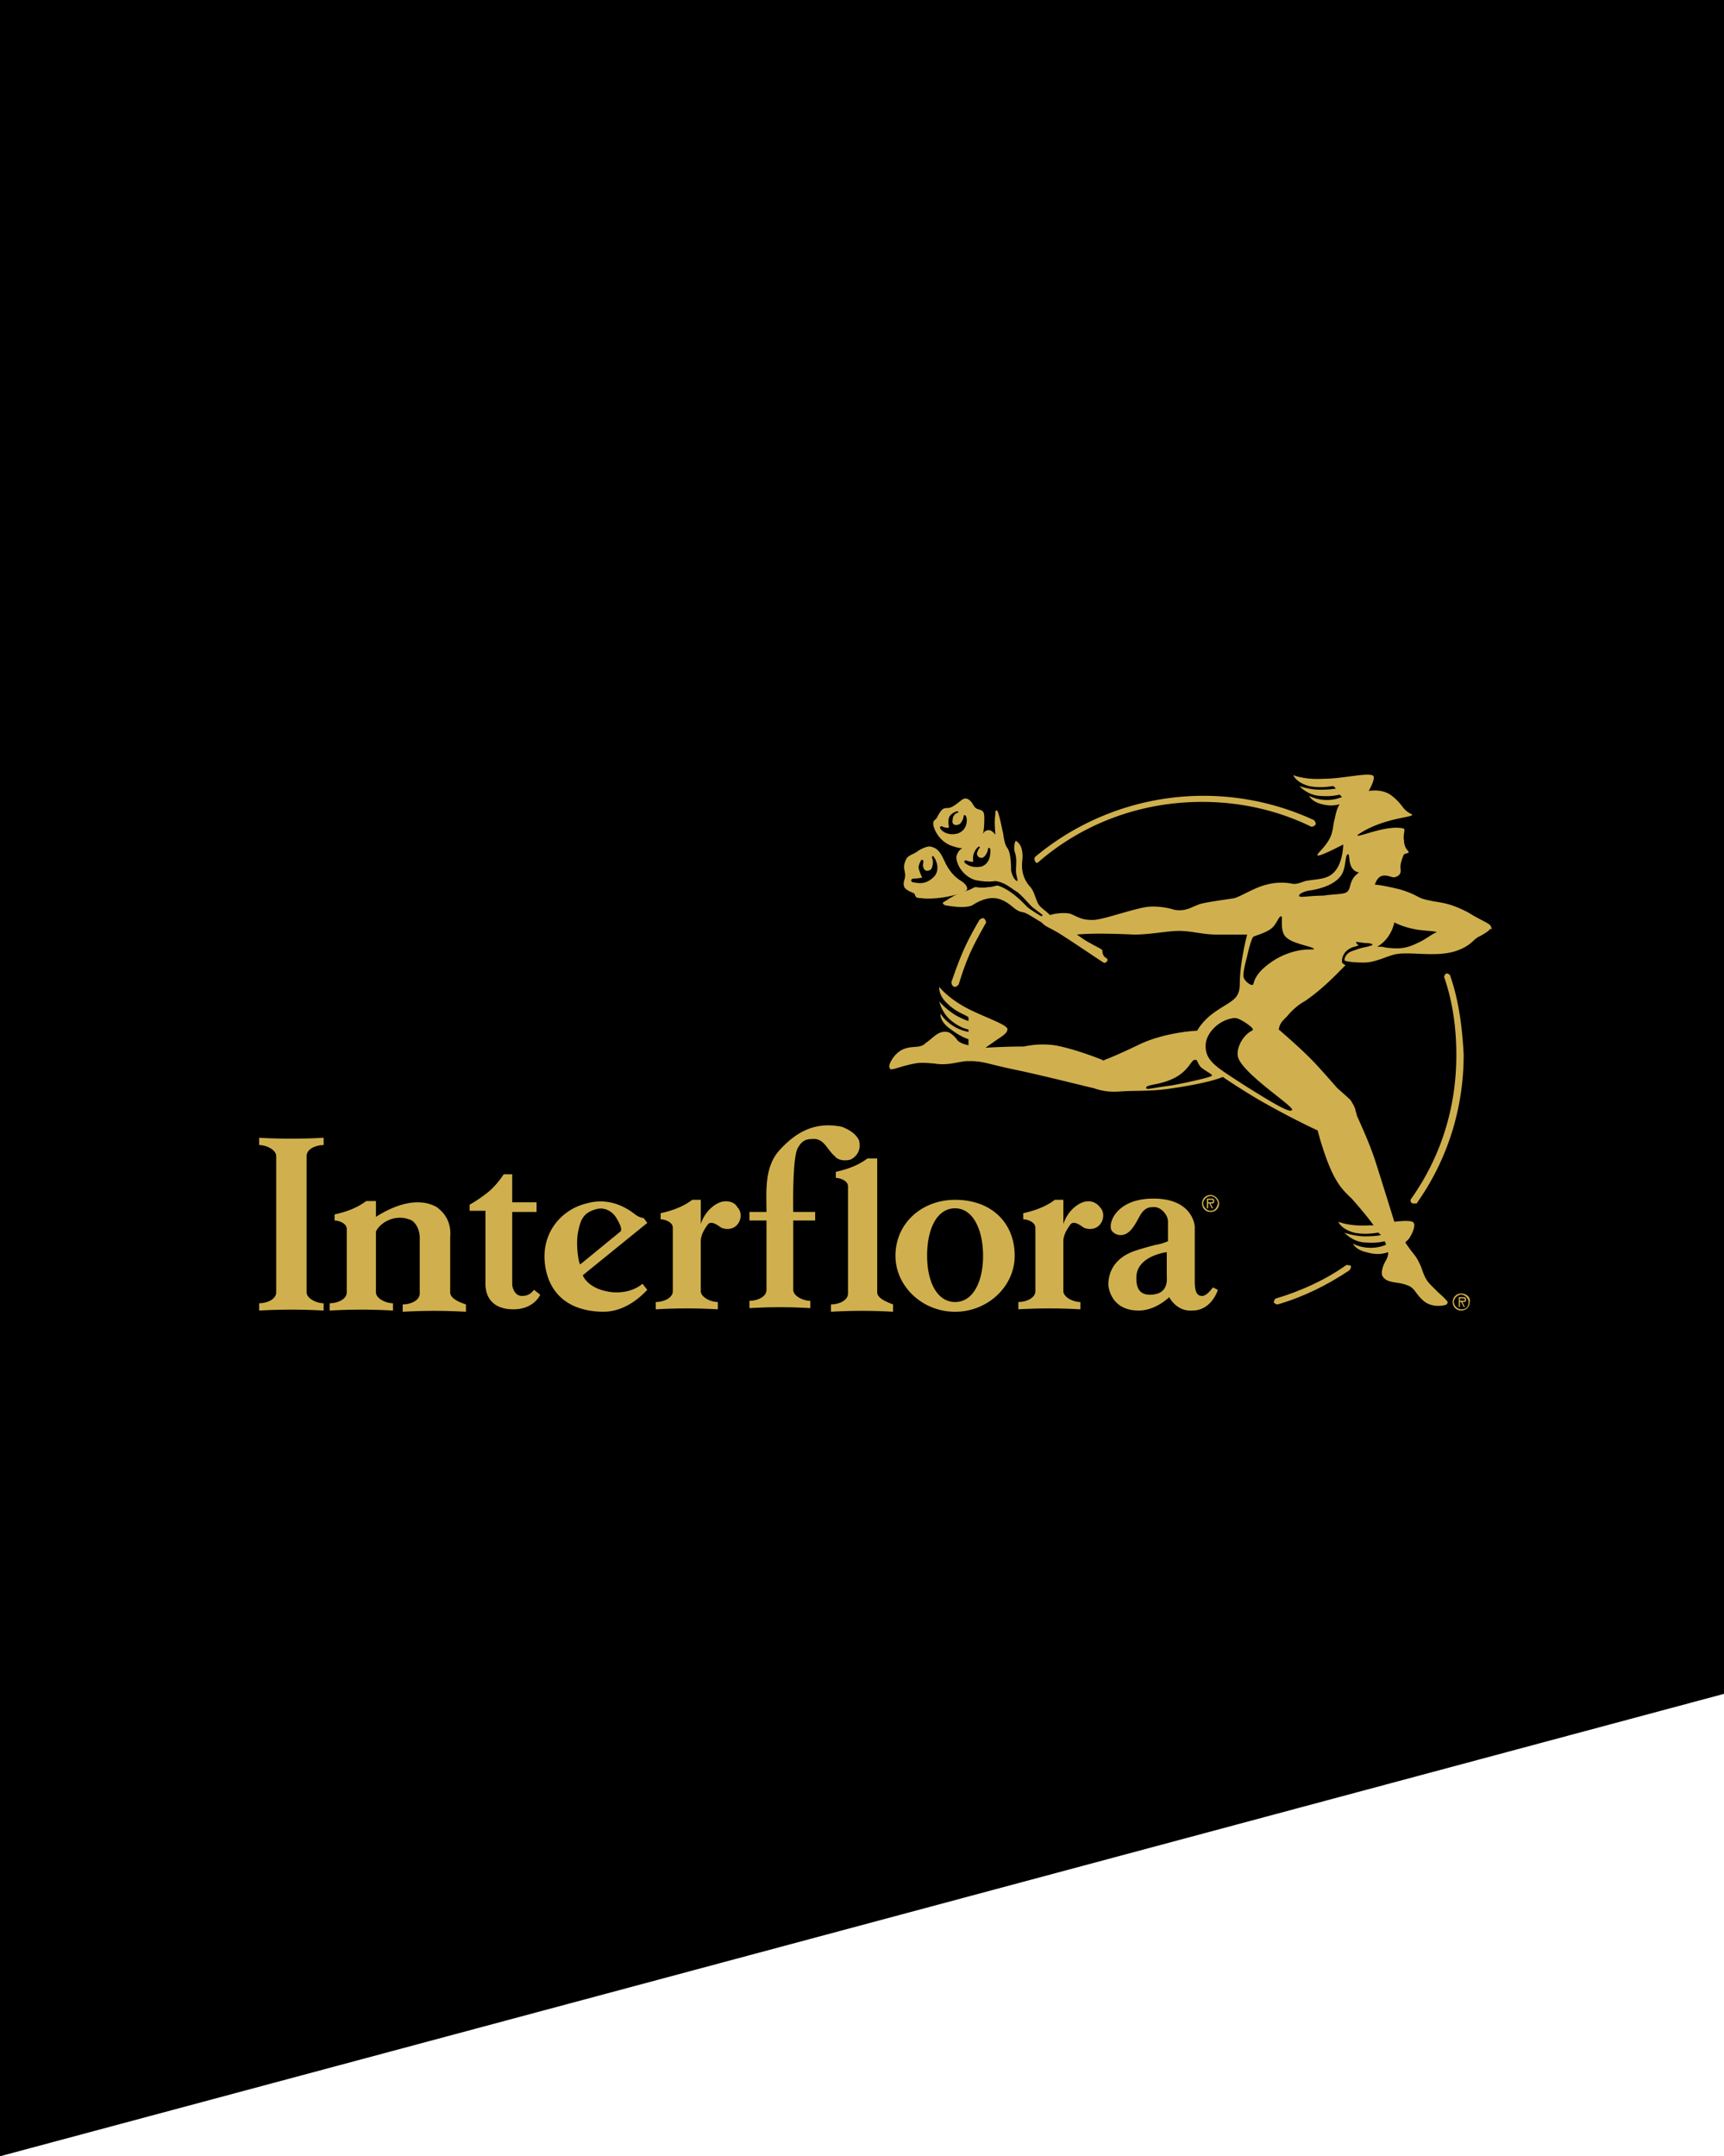
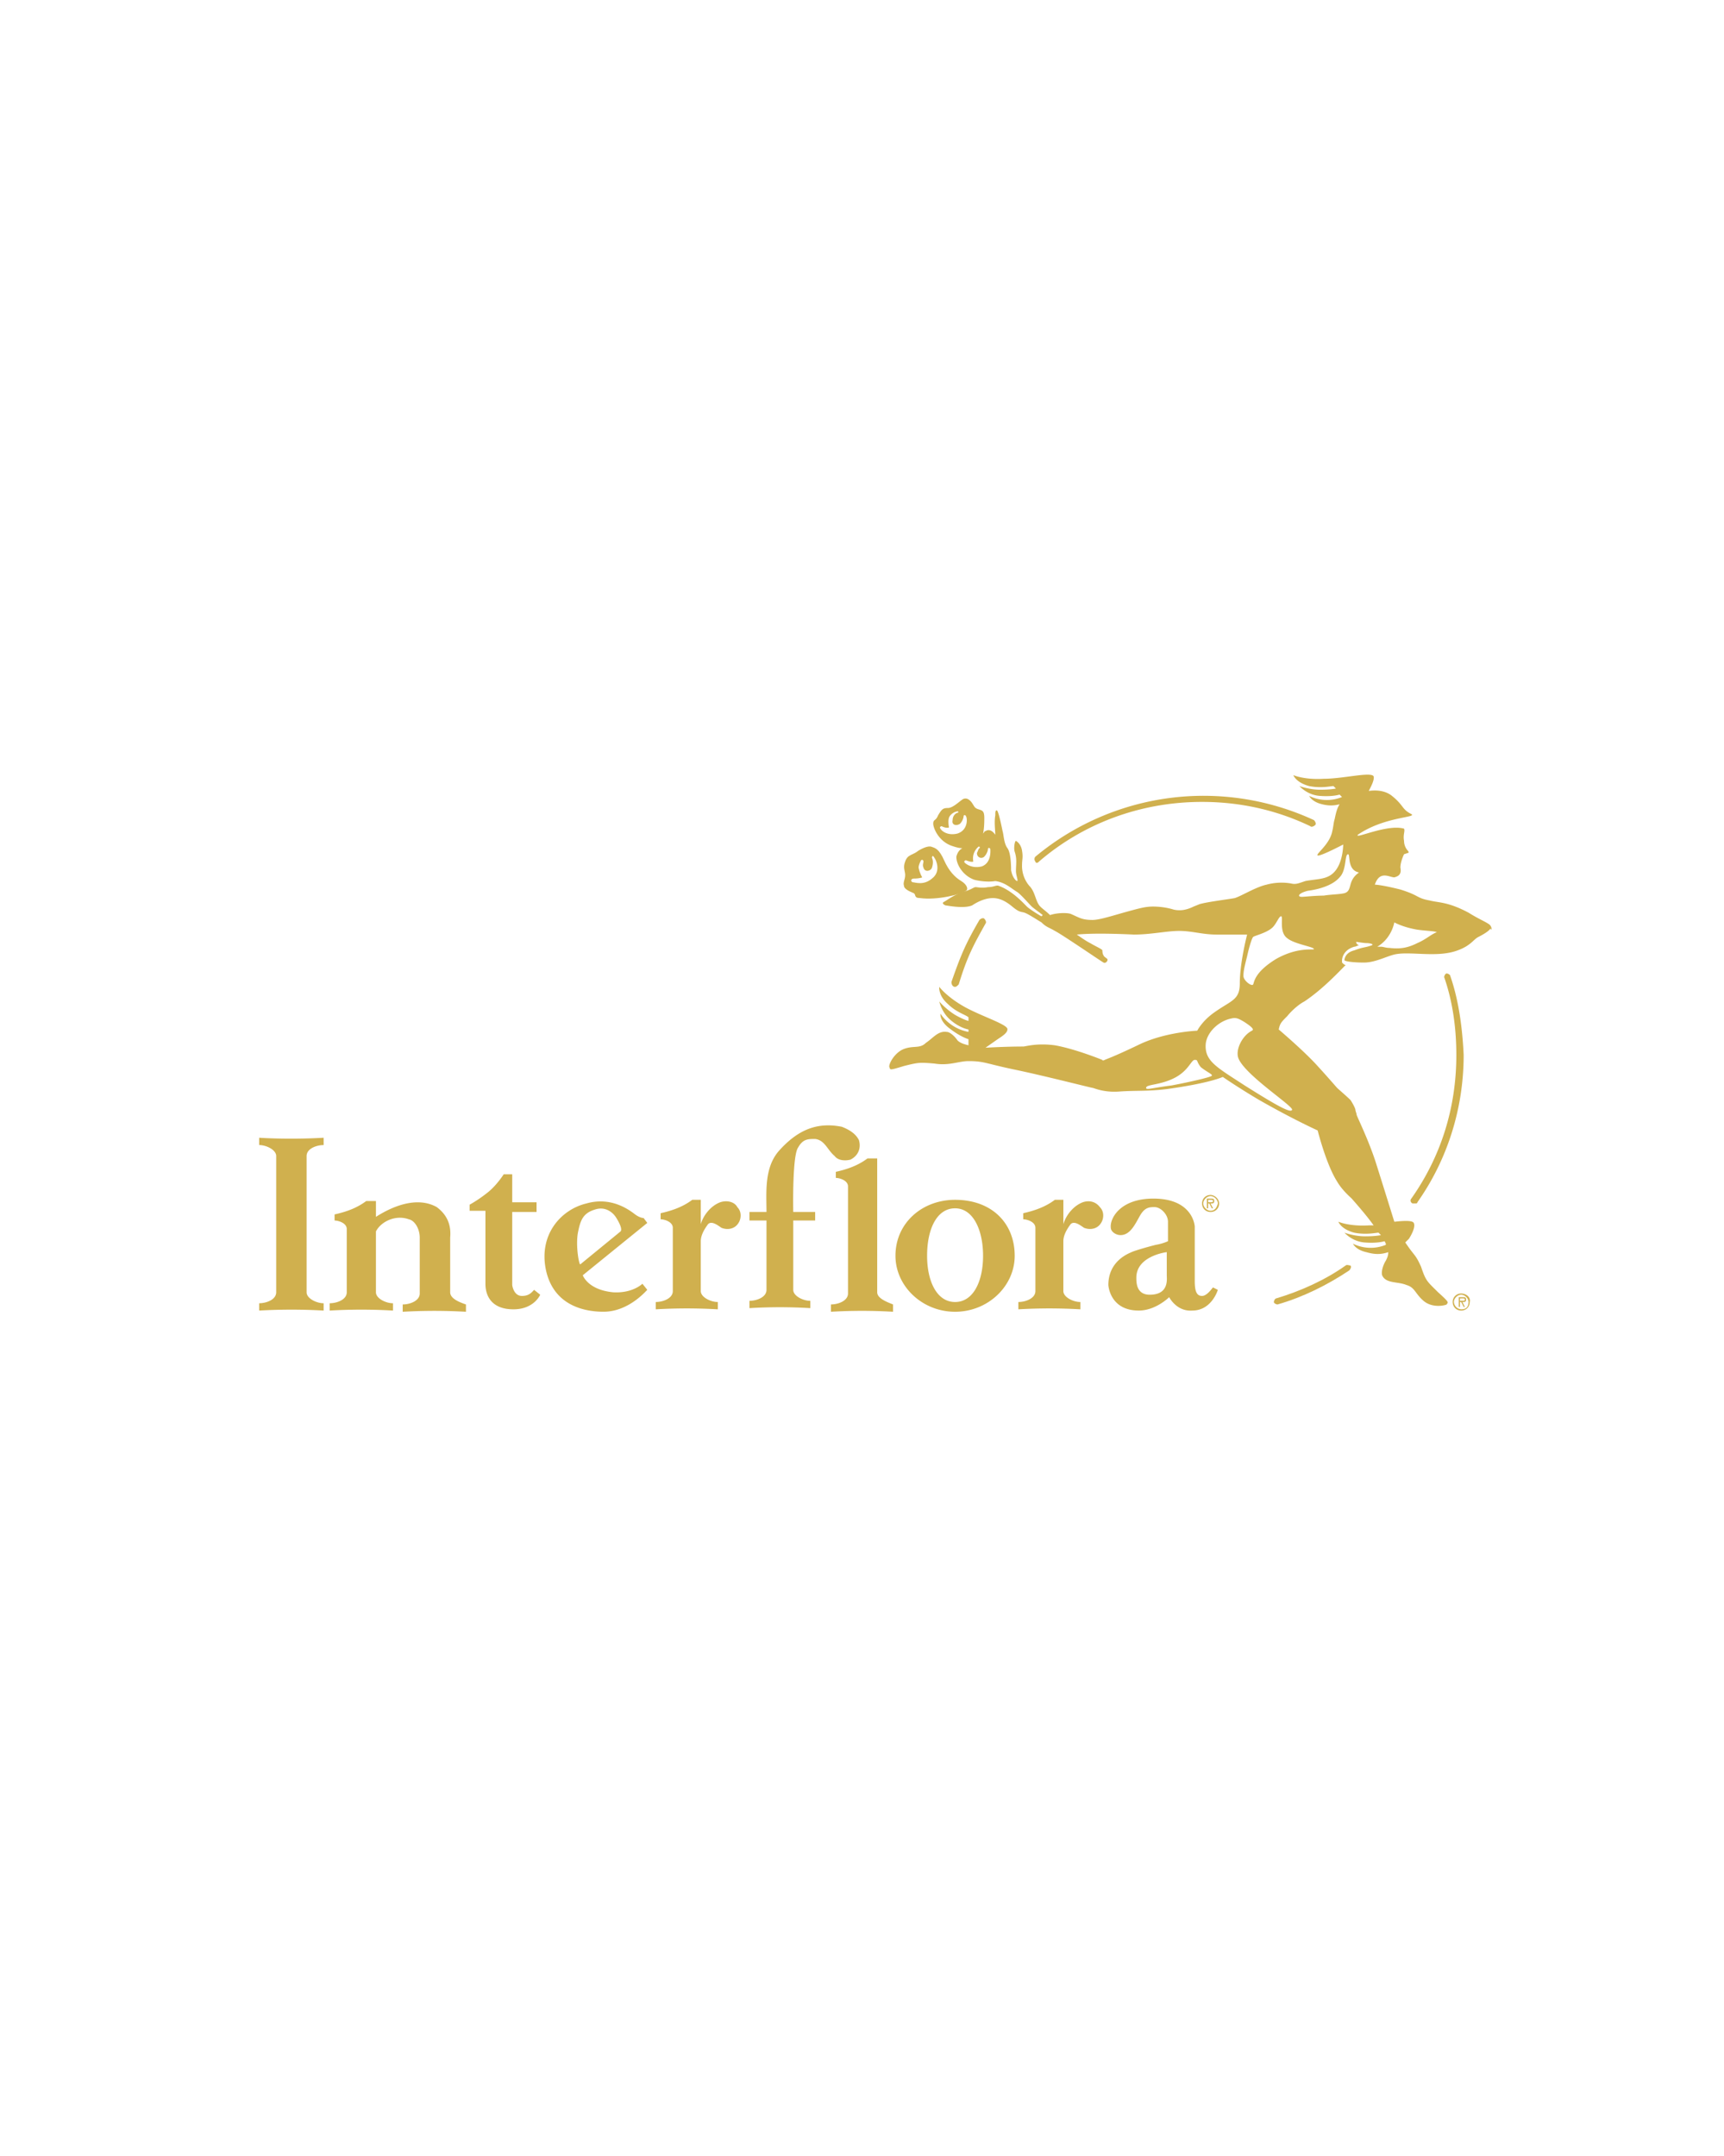
<svg xmlns="http://www.w3.org/2000/svg" xml:space="preserve" width="103.005" height="128.813" viewBox="254.497 308.441 103.005 128.813">
-   <path d="m254.497 437.254 103.005-27.624V308.441H254.497z" />
  <g fill="#D0B04E">
    <path d="M327.044 380.189c0-.146-.072-.146-.218-.146h-.219v.582h.073v-.291h.072l.146.291h.073l-.146-.291c.147.001.219.001.219-.145m-.363.146v-.218h.146c.072 0 .146 0 .146.072 0 .073-.073.073-.146.073h-.146zm.145-.509c-.291 0-.509.218-.509.509s.218.509.509.509.509-.218.509-.509-.291-.509-.509-.509m0 .945c-.219 0-.437-.219-.437-.437s.218-.437.437-.437c.218 0 .436.219.436.437-.072.292-.218.437-.436.437M281.394 385.641v-3.271c.072-.8-.219-1.381-.8-1.817-1.163-.654-2.617-.072-3.635.582v-.945h-.581c-.582.437-1.236.654-1.891.8v.363c.218 0 .728.146.728.509v3.78c0 .437-.582.654-1.019.654v.437a32.643 32.643 0 0 1 3.78 0v-.437c-.436 0-1.018-.291-1.018-.654v-3.635c.291-.581 1.163-1.018 1.963-.727.363.072.654.581.654 1.09v3.344c0 .437-.582.654-1.018.654v.437a33.078 33.078 0 0 1 3.779 0v-.437c-.433-.146-.942-.363-.942-.727m4.288.218c-.509 0-.581-.654-.581-.654v-4.361h1.454v-.581h-1.454v-1.672h-.509s-.363.581-.872 1.018a8.176 8.176 0 0 1-1.163.799v.364h.944v4.361c0 .8.437 1.526 1.672 1.526 1.236 0 1.6-.872 1.6-.872l-.363-.291c-.146.145-.292.363-.728.363m5.452-.218c-1.526-.146-1.817-1.018-1.817-1.018l3.854-3.126-.219-.291s-.218 0-.509-.218-1.381-1.091-2.907-.654c-1.527.363-2.908 1.89-2.399 4.071.509 2.107 2.399 2.398 3.417 2.398 1.454 0 2.472-1.163 2.617-1.309l-.291-.363c.071-.072-.51.583-1.746.51m-2.107-3.561c.145-.728.29-1.163 1.018-1.382.654-.218 1.09.219 1.235.437s.437.727.291.872l-2.399 1.963c-.073.072-.291-1.091-.145-1.89m8.504-1.818c-.582.218-1.018.799-1.163 1.308v-1.453h-.509c-.582.436-1.236.654-1.891.8v.363c.219 0 .728.146.728.509v3.78c0 .436-.582.653-1.018.653v.437a31.83 31.83 0 0 1 3.707 0v-.437c-.437 0-1.018-.29-1.018-.653v-2.98c0-.364.218-.728.436-1.019.219-.218.582.073.8.219.363.146.8.072 1.018-.291.146-.218.218-.654-.072-.945-.145-.291-.582-.436-1.018-.291m21.663 0c-.582.218-1.018.799-1.163 1.308v-1.453h-.509c-.582.436-1.236.654-1.891.8v.363c.219 0 .728.146.728.509v3.78c0 .436-.582.653-1.018.653v.437a31.83 31.83 0 0 1 3.707 0v-.437c-.437 0-1.018-.29-1.018-.653v-2.98c0-.364.218-.728.437-1.019.218-.218.581.073.799.219.363.146.8.072 1.018-.291.146-.218.219-.654-.072-.945-.219-.291-.583-.436-1.018-.291m-12.286 5.379V377.645h-.582c-.581.436-1.235.654-1.89.8v.363c.218 0 .727.146.727.509v6.396c0 .437-.581.654-1.018.654v.437a31.847 31.847 0 0 1 3.708 0v-.437c-.363-.145-.945-.362-.945-.726m-1.599-7.923c.437-.218.654-.654.509-1.163-.218-.436-.654-.654-1.018-.8-1.453-.29-2.616.146-3.779 1.454-.873 1.018-.728 2.472-.728 3.635h-1.018v.509h1.018v4.144c0 .437-.581.654-1.018.654v.437a30.195 30.195 0 0 1 3.635 0v-.437c-.437 0-1.018-.291-1.018-.654v-4.144h1.309v-.509h-1.309s-.073-3.344.291-3.853c.29-.509.581-.509 1.018-.509.581.072.727.654 1.163 1.018.218.291.655.291.945.218m6.252 2.399c-1.963 0-3.562 1.381-3.562 3.344 0 1.817 1.599 3.344 3.562 3.344s3.562-1.526 3.562-3.344c-.001-1.963-1.382-3.344-3.562-3.344m0 6.105c-1.091 0-1.672-1.235-1.672-2.762 0-1.6.581-2.835 1.672-2.835 1.09 0 1.672 1.309 1.672 2.835s-.582 2.762-1.672 2.762m14.757-.363c-.291 0-.437-.218-.437-.872v-3.271s-.072-1.672-2.472-1.672c-2.035 0-2.617 1.236-2.544 1.745 0 .218.291.436.581.436.582 0 .873-.654 1.163-1.163.291-.509.582-.509.873-.509.363 0 .799.437.799.873v1.163s-.29.145-.727.218c-.581.146-1.309.363-1.454.437-.146.072-1.381.509-1.381 1.962 0 0 .073 1.527 1.817 1.527 1.018 0 1.817-.8 1.817-.8s.437.872 1.381.8c1.163 0 1.526-1.236 1.526-1.236l-.29-.146c-.071.073-.362.508-.652.508m-2.109-1.235c0 .218.146 1.163-1.018 1.163-.8 0-.8-.728-.8-1.018 0-1.309 1.817-1.526 1.817-1.526zm-54.228-8.215v.437c.437 0 1.018.291 1.018.654v8.142c0 .437-.581.654-1.018.654v.437a33.915 33.915 0 0 1 3.853 0v-.437c-.436 0-1.018-.291-1.018-.654V377.5c0-.437.582-.654 1.018-.654v-.437c-1.236.073-2.69.073-3.853 0M311.561 367.395c.072 0 .146-.072.218-.146.509-1.672.872-2.326 1.6-3.635.072-.072 0-.218-.073-.29-.072-.073-.218 0-.29.072-.8 1.381-1.091 2.035-1.672 3.707-.001.147.071.292.217.292m29.586-.654c0-.072-.146-.146-.218-.146-.073 0-.146.146-.146.219.509 1.453.727 3.053.727 4.652 0 3.198-.945 6.105-2.689 8.577-.072.073-.072.219.072.291h.146c.073 0 .146 0 .146-.072 1.745-2.472 2.763-5.525 2.763-8.796-.075-1.599-.292-3.271-.801-4.725m-24.716-6.76c.073 0 .073 0 .146-.073 2.617-2.253 6.033-3.562 9.741-3.562 2.326 0 4.507.509 6.47 1.453.072.073.218 0 .29-.072.073-.072 0-.218-.072-.291a15.7 15.7 0 0 0-16.646 2.181c-.073.073-.073.219 0 .291-.001.073.071.073.071.073M342.092 386.078c0-.146-.073-.146-.219-.146h-.218v.581h.072v-.291h.073l.146.291h.072l-.146-.291c.147 0 .22 0 .22-.144m-.364.144v-.218h.146c.073 0 .146 0 .146.073 0 .072-.072.072-.146.072h-.146zm.073-.508a.497.497 0 0 0-.509.509c0 .291.218.51.509.51s.509-.219.509-.51c.072-.291-.218-.509-.509-.509m0 .945a.47.47 0 0 1-.437-.437c0-.218.219-.436.437-.436s.437.218.437.436c-.001.291-.146.437-.437.437" />
    <path d="M339.184 364.778c-.581.291-1.018.364-1.672.291-.218 0-.363-.072-.509-.072h-.218c.872-.509 1.018-1.454 1.018-1.454s.509.291 1.381.437c.509.072.945.072 1.163.145-.363.144-.654.435-1.163.653m-4.361-2.979c-.291.072-.8.072-1.236.145-.509 0-1.163.073-1.308.073-.291 0-.219-.218.363-.363.581-.073 1.454-.291 1.89-.8.437-.437.291-1.381.509-1.381.146 0-.072.944.654 1.09-.727.508-.364 1.09-.872 1.236m-4.072 3.924c-1.308.8-1.308 1.381-1.381 1.526-.072.146-.581-.218-.581-.509s.072-.581.218-1.163c.146-.654.291-1.09.363-1.163.073-.072.727-.218 1.091-.509.29-.218.436-.727.581-.727s-.146.944.363 1.309c.437.363 1.6.509 1.6.654-.072.074-.945-.144-2.254.582m.946 9.014c-.072.219-.872-.218-2.835-1.453-1.672-1.091-2.398-1.454-2.326-2.472.072-.728.8-1.382 1.526-1.526.291-.073.437 0 .8.218.437.291.582.436.437.509-.582.291-1.018 1.163-.8 1.672.435 1.017 3.271 2.834 3.198 3.052m-4.798-2.035c0 .073-1.235.363-2.398.582-1.163.145-1.526.29-1.526.145 0-.218.799-.145 1.672-.581.872-.437 1.018-1.091 1.235-1.091s.073.073.363.437c.363.29.727.436.654.508m-13.739-12.503c-.582.146-.945-.146-1.019-.218-.072-.073 0-.146.073-.146.363.146.436.072.436.072s-.072-.291.073-.581c.072-.146.146-.219.218-.291.073-.073.146.072.073.072-.073.073-.073.146-.146.291 0 .291.291.363.436.218.146-.145.219-.363.219-.436 0-.146.146-.073.146 0 0 .074.072.801-.509 1.019m-1.454-1.963c-.582.146-.945-.146-1.018-.291-.073-.072 0-.146.072-.146.291.146.437.073.437.073s-.073-.363 0-.582c.072-.218.363-.363.436-.363.146-.072.146.073.073.073s-.291.146-.291.436c-.072.291.218.363.437.219a.798.798 0 0 0 .218-.437c0-.146.146-.072.146 0 .071.073.145.8-.51 1.018m31.695 5.379c-.219-.145-.582-.29-1.164-.653-1.235-.654-1.744-.582-2.326-.728-.799-.146-.581-.291-1.744-.654-1.163-.291-1.526-.291-1.526-.291.291-.872.872-.436 1.163-.436.291-.073.436-.218.363-.582 0-.363.218-.799.218-.799l.219-.073c.072 0 .072-.072 0-.146a.874.874 0 0 1-.219-.581c-.072-.363.073-.582 0-.728-1.018-.29-2.98.654-2.762.364 1.599-1.091 3.562-1.019 3.198-1.236-.582-.291-.437-.509-1.163-1.09-.363-.291-.872-.364-1.381-.291.072-.146.363-.654.29-.872-.146-.291-1.817.145-2.98.145-1.163.073-1.816-.218-1.816-.218s.145.437.944.654c.728.146 1.309 0 1.454 0l.146.146s-.291.072-.945.072-1.235-.218-1.235-.218.436.509 1.163.582c.8.072 1.235-.073 1.235-.073l.146.146c-1.091.437-1.963-.072-1.963-.072s.146.363.8.509c.582.145.945 0 1.018 0-.146.218-.218.509-.291.872-.072.218-.072.436-.145.727-.146.8-1.019 1.381-.873 1.454.146.072 1.526-.654 1.526-.654s0 .945-.436 1.526c-.437.582-1.018.509-1.817.654-.437.146-.582.218-.872.146a3.405 3.405 0 0 0-1.454.072c-.654.146-1.454.654-1.891.8-.363.073-1.599.219-2.107.363l-.363.146c-.291.146-.582.219-.8.219-.146 0-.291 0-.509-.073a4.43 4.43 0 0 0-1.091-.146c-.436 0-.727.073-1.526.291s-1.672.509-2.108.509c-.654 0-.8-.146-1.309-.363-.218-.073-.799-.073-1.235.072-.218-.218-.437-.363-.581-.509-.291-.29-.291-.872-.654-1.235a1.837 1.837 0 0 1-.437-1.236c0-.363.072-.436 0-.872s-.363-.581-.363-.581c-.073 0-.146.436-.073.654.146.436.073.727.073 1.163 0 .218.146.581.072.581-.072 0-.291-.218-.363-.654 0-.146 0-1.018-.218-1.309-.219-.29-.219-.799-.291-1.018-.146-.727-.291-1.309-.363-1.235-.073 0-.073.146-.073.291-.072.436 0 .872 0 1.163-.146-.219-.363-.364-.581-.219-.073 0-.073.073-.146.146.072-.363.072-.727.072-.945 0-.436-.145-.436-.363-.509-.218-.072-.218-.146-.363-.363s-.363-.363-.581-.218c-.219.146-.582.509-.873.509-.29 0-.363.072-.581.437-.146.363-.291.218-.291.509 0 .218.291 1.018 1.091 1.308.218.073.436.146.654.146-.146.073-.291.219-.364.509 0 .509.437 1.163 1.091 1.382.291.072.8.146 1.235.072.582.073.945.437 1.309.654.219.146.654.654.873.872.072.073.581.437.653.509l-.072.073c-.146-.073-.727-.437-.872-.582-.219-.218-.873-.944-1.672-1.235-.146-.073-.291.072-.654.072-.363.073-.654 0-.728 0-.146 0-.218.146-.799.291-.582.218-.945.509-1.091.582-.146.072-.072.145.072.218.073 0 1.091.218 1.6 0 .437-.291.872-.437 1.236-.437.363 0 .727.146 1.162.509.437.363.51.291.728.363.218.073.654.364 1.018.582.291.291.437.291.8.509.436.218 2.762 1.817 2.907 1.89.146.073.291-.145.219-.218-.073-.072-.219-.146-.219-.218-.072-.073-.072-.291-.072-.291 0-.072-.363-.218-.728-.437-.29-.145-.581-.363-.799-.509.727-.072 1.89-.072 3.416 0 1.018 0 1.963-.218 2.689-.218.8 0 1.382.218 2.254.218h1.817s-.437 1.672-.437 2.908c0 1.018-.509 1.018-1.526 1.744-.727.509-1.018 1.091-1.018 1.091s-1.963.072-3.562.872c-1.527.728-1.817.8-1.963.872-.146.073-.146 0-.146 0s-1.6-.654-2.835-.872c-1.091-.146-1.745.073-1.891.073-1.09 0-2.253.072-2.253.072l.727-.509c.219-.146.582-.363.582-.582.072-.29-1.6-.799-2.617-1.381-1.018-.581-1.454-1.163-1.454-1.163s-.072.509.509 1.018c.509.509 1.091.654 1.236.8v.218s-.291-.072-.8-.363c-.582-.363-.945-.8-.945-.8s.146.654.654 1.091c.582.509 1.091.581 1.091.581v.145c-1.163-.218-1.672-1.09-1.672-1.09s-.073.363.436.8c.364.29.8.581 1.236.727v.363c-.291-.072-.509-.146-.654-.291-.146-.218-.437-.509-.654-.509-.509-.072-.8.364-1.236.654-.363.363-.727.146-1.308.363-.582.219-.945.945-.873 1.091.073.146-.072.218.873-.072.872-.219.944-.219 1.817-.146.872.146 1.453-.146 2.035-.146.944 0 1.018.146 2.762.509 1.745.363 4.58 1.09 4.652 1.09.073 0 .654.291 1.6.219 1.018-.073 1.6 0 2.835-.146 2.617-.363 3.344-.727 3.344-.727s.945.653 2.181 1.381c2.036 1.163 3.489 1.817 3.489 1.817s.509 2.035 1.163 3.053c.291.509.8.945.873 1.018.509.582.944 1.091 1.308 1.6h-.29c-1.163.072-1.817-.218-1.817-.218s.146.436.944.653c.728.146 1.309 0 1.454 0l.146.146s-.291.073-.945.073-1.235-.218-1.235-.218.437.509 1.163.581c.8.072 1.235-.072 1.235-.072l.073.145v.073c-1.091.437-1.963-.073-1.963-.073s.146.364.8.51c.509.145.872.145 1.309 0 0 .218-.073.363-.146.509-.146.218-.291.654-.219.872.219.509.945.363 1.454.581.509.146.509.509 1.018.945s1.236.291 1.382.218c.072-.146.218-.072-.509-.727-.654-.654-.728-.654-1.019-1.526-.363-.8-.363-.582-.944-1.454l.218-.218s.437-.654.291-.945c-.073-.146-.509-.146-1.163-.072 0 0-.654-2.108-1.091-3.489-.436-1.382-1.163-2.835-1.163-2.908 0-.072-.072-.218-.072-.291 0-.072-.146-.363-.291-.581-.218-.218-.727-.654-.8-.727-.072-.073-.436-.51-1.235-1.382s-2.254-2.107-2.254-2.107c.073-.364.146-.437.509-.8.291-.363.728-.728 1.018-.873 1.091-.727 2.036-1.744 2.472-2.181-.072 0-.146-.072-.218-.146v-.144s0-.582.727-.8c.073 0 .219-.073.219-.073h.072c-.146-.072-.218-.218-.146-.218 0 0 .437.072.582.072.218 0 .509.073.29.146-.436.146-.436.073-1.018.291-.581.146-.581.582-.581.582 0 .072.509.145 1.163.145.727 0 1.454-.436 1.963-.509.944-.146 2.472.219 3.635-.218.799-.291.944-.654 1.235-.8s.654-.363.727-.509c.07.217.143-.147-.147-.292" />
    <path d="M309.089 360.926c.363 0 .509-.072.509-.072s-.146-.219-.218-.582c0-.146.072-.29.146-.436.072-.073.146 0 .146.072 0 .073-.073.218 0 .363.072.291.436.219.509 0 .072-.218.072-.436 0-.581 0-.146.072-.146.146 0 .072.072.436.8-.146 1.235-.509.437-1.018.219-1.163.219-.147-.073-.074-.218.071-.218m-.581.436c0 .146.218.291.581.437.146.072 0 .29.363.29 1.018.146 2.472-.218 2.763-.436.146-.073.072-.364-.291-.582s-.727-.581-1.018-1.235-.509-.728-.727-.8c-.146-.073-.437 0-.8.218-.363.291-.654.219-.8.654-.146.363 0 .582 0 .8.001.291-.144.436-.071.654M334.895 384.042c-1.235.873-2.689 1.527-4.144 1.963-.072 0-.145.146-.145.218 0 .073.145.146.218.146 1.526-.436 2.98-1.163 4.289-2.035.072-.072.145-.218.072-.291-.071-.001-.217-.074-.29-.001" />
  </g>
</svg>